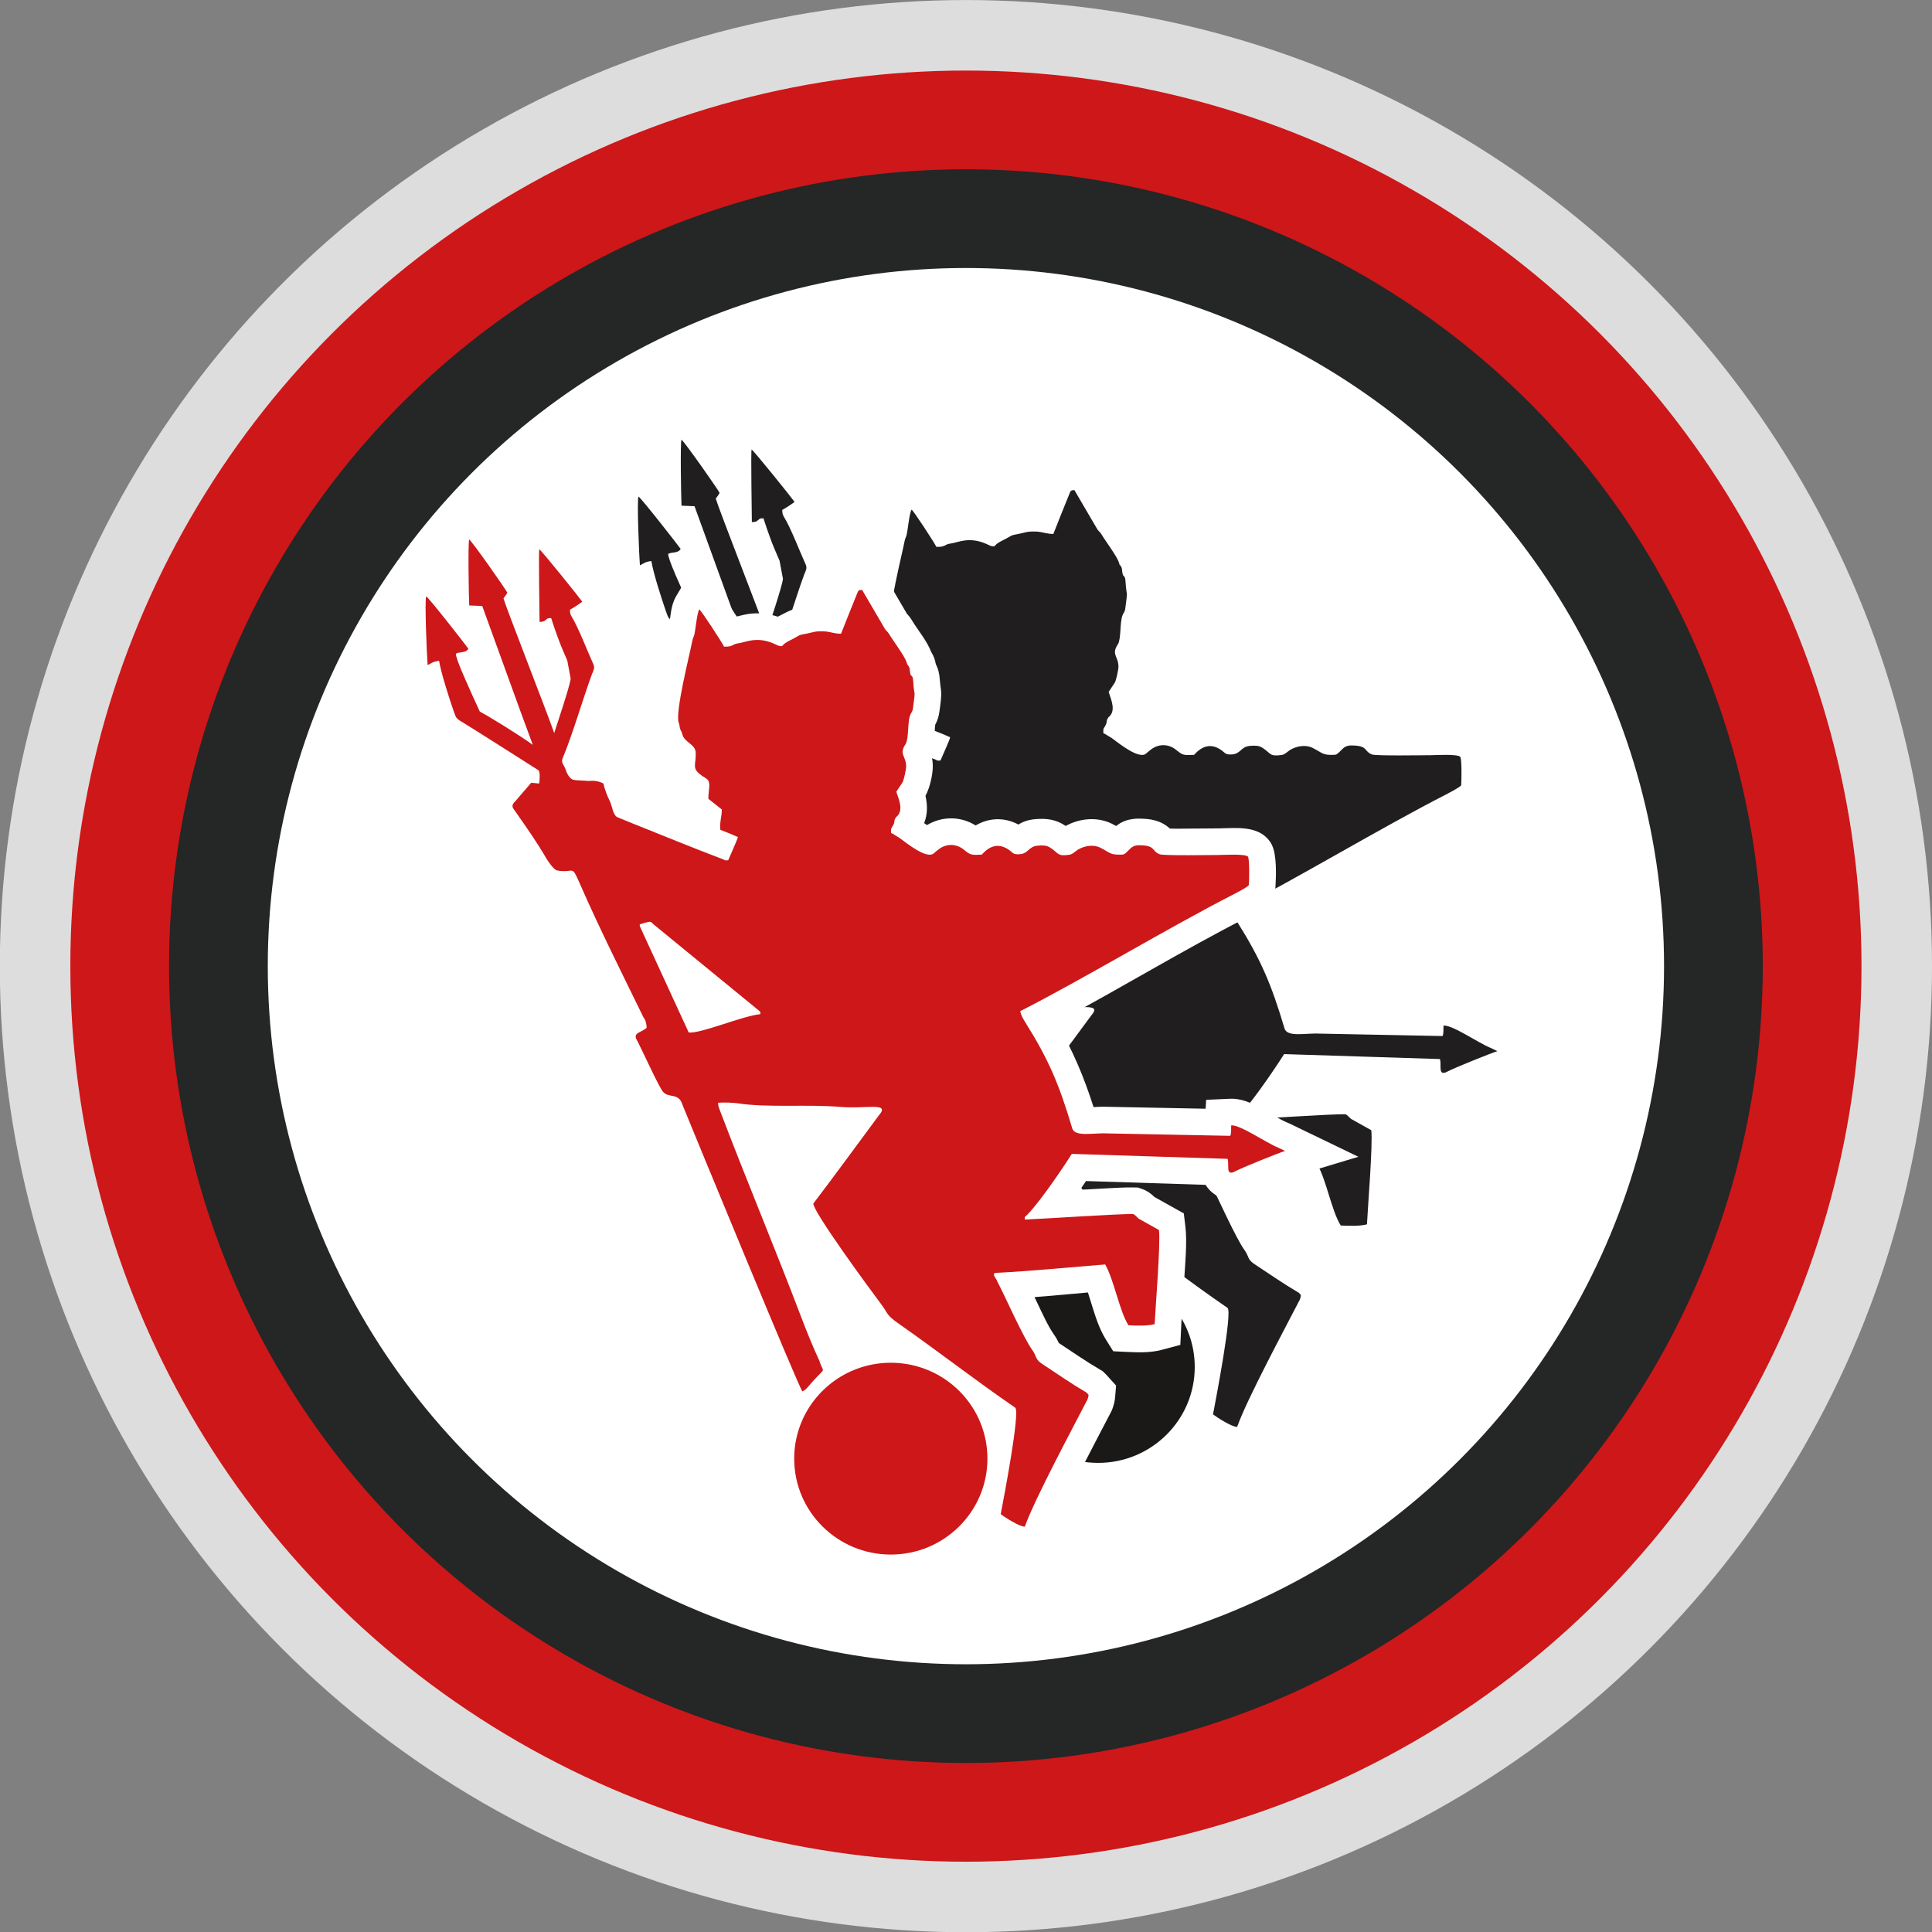
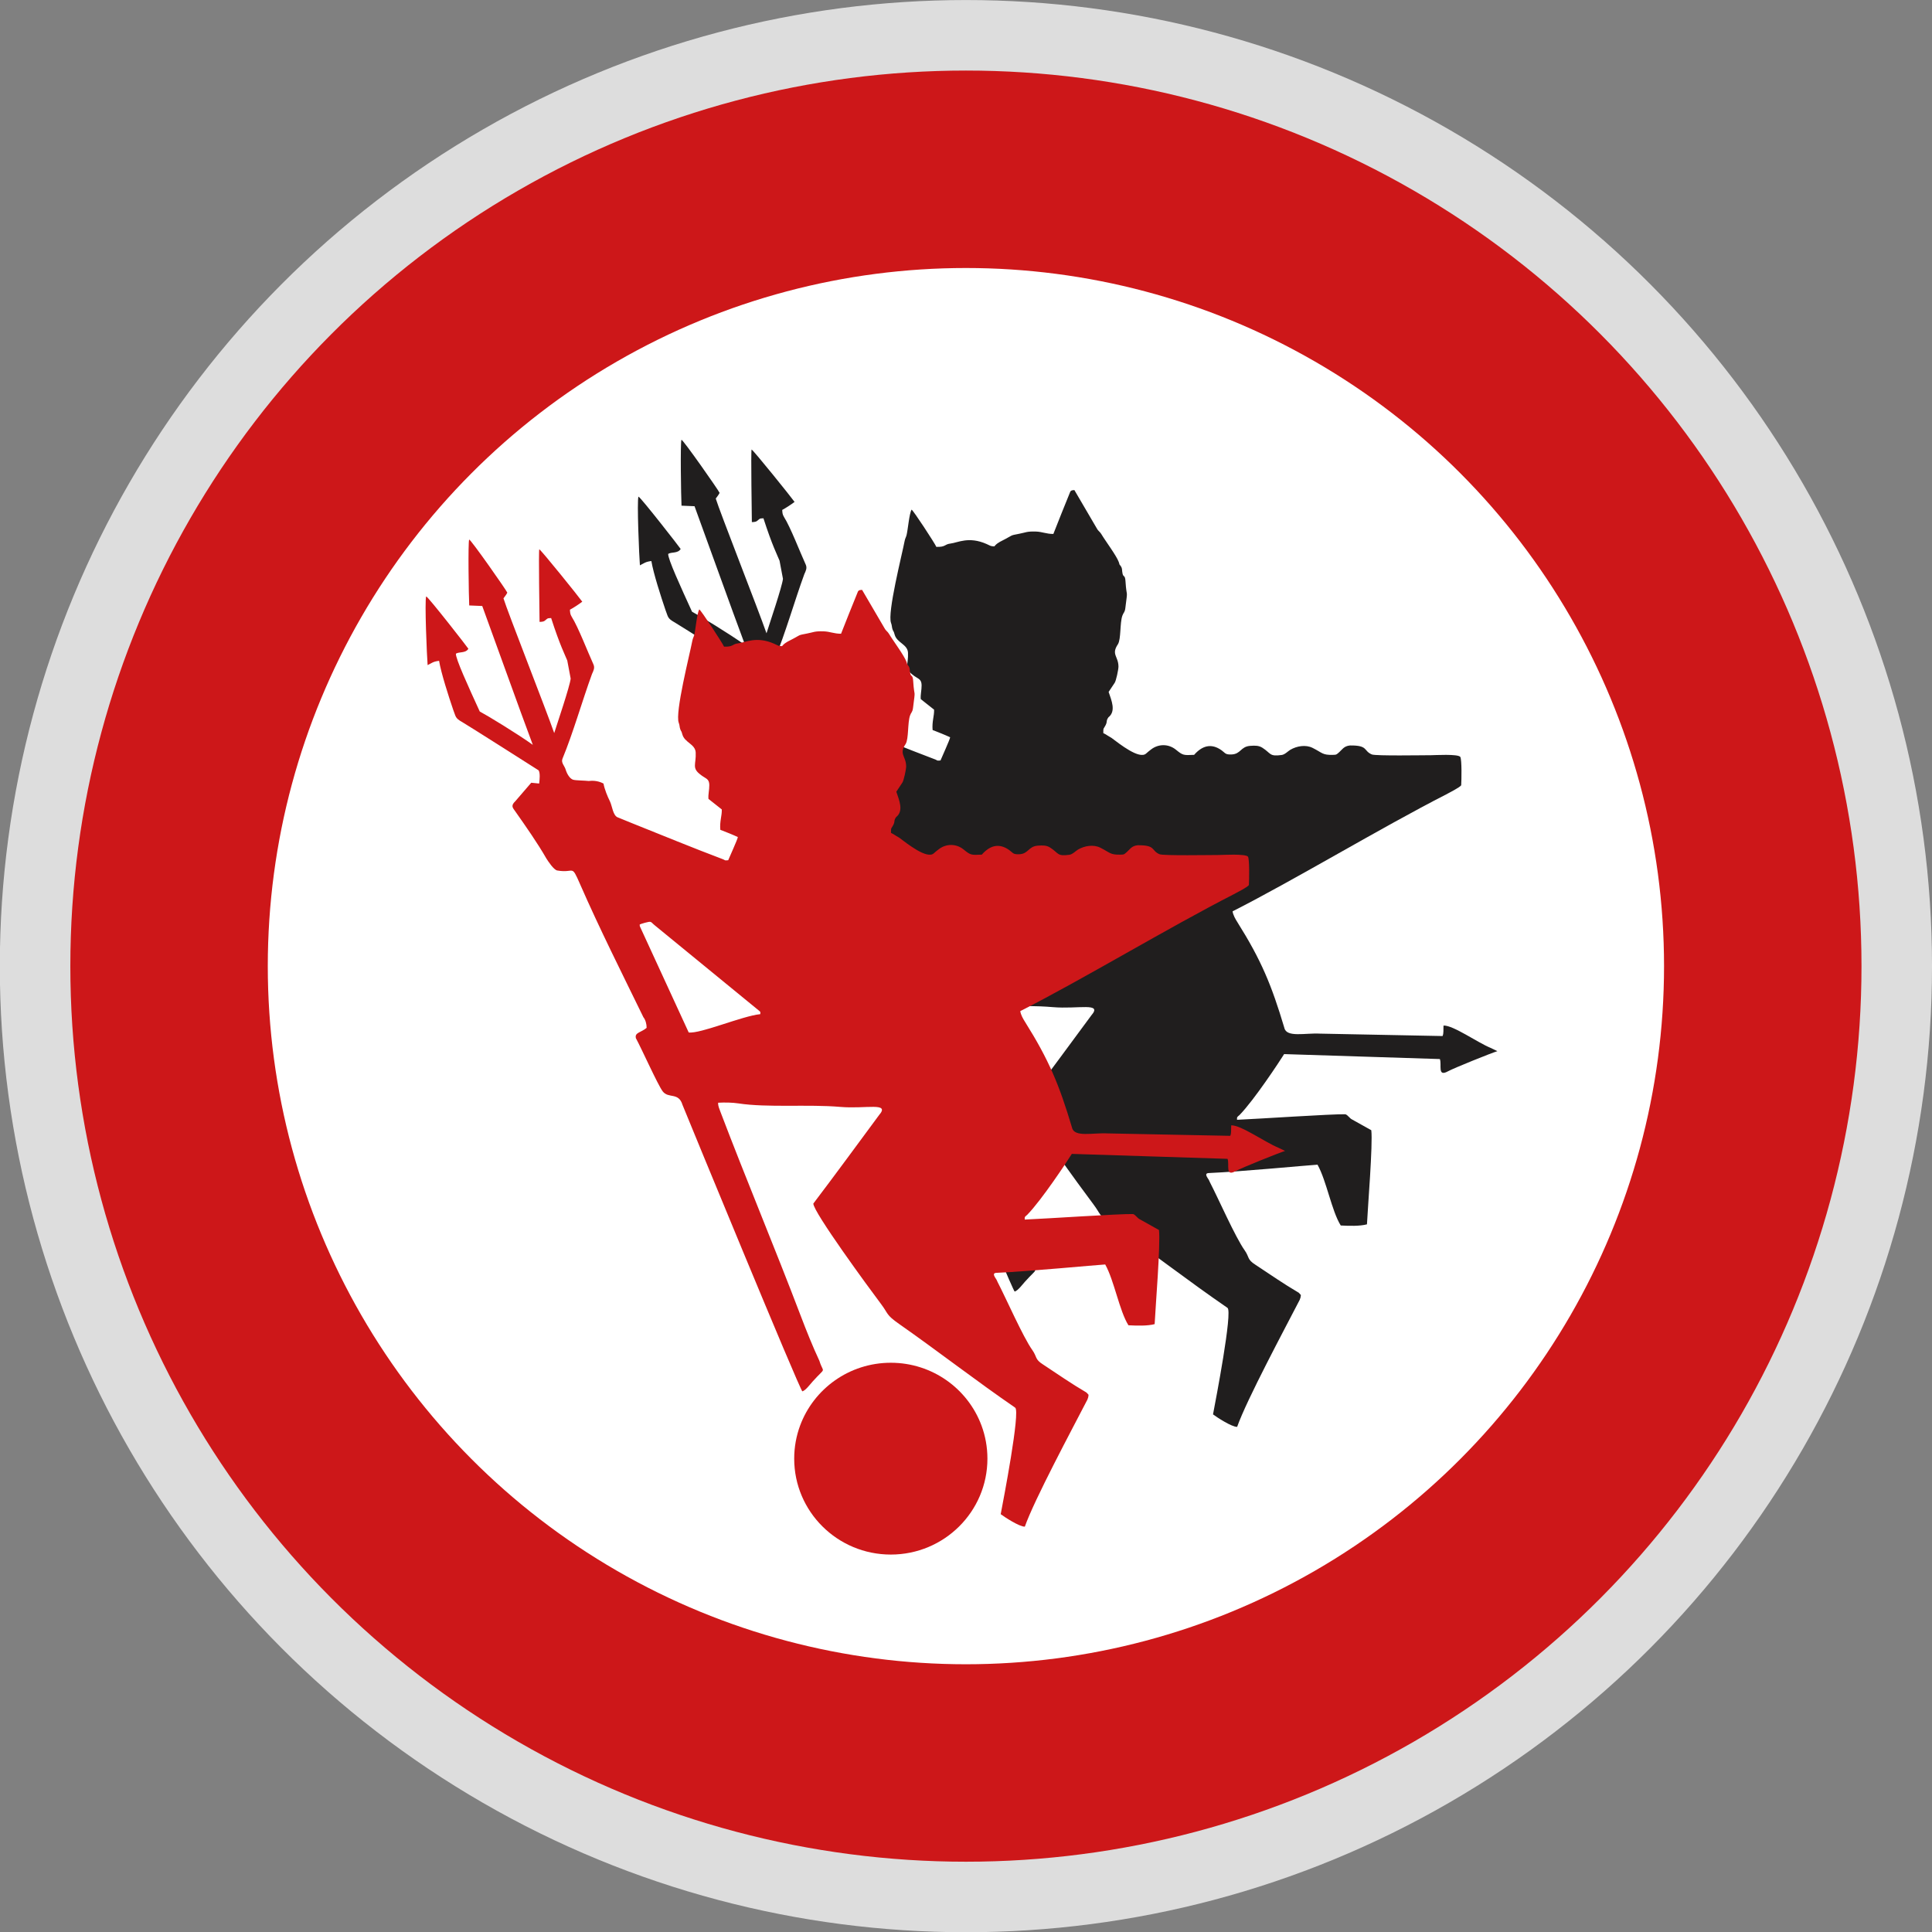
<svg xmlns="http://www.w3.org/2000/svg" xmlns:ns1="http://sodipodi.sourceforge.net/DTD/sodipodi-0.dtd" xmlns:ns2="http://www.inkscape.org/namespaces/inkscape" version="1.1" width="316.228" height="316.228" id="svg229" viewBox="0 0 600 600" ns1:docname="Logo Calcio Foggia 1920.svg" ns2:version="1.2 (dc2aeda, 2022-05-15)">
  <rect x="0" y="0" width="600" height="600" fill="#808080" stroke="none" />
  <defs id="defs233" />
  <ns1:namedview id="namedview231" pagecolor="#ffffff" bordercolor="#000000" borderopacity="0.25" ns2:showpageshadow="2" ns2:pageopacity="0.0" ns2:pagecheckerboard="0" ns2:deskcolor="#d1d1d1" showgrid="false" ns2:zoom="0.65834034" ns2:cx="644.04378" ns2:cy="343.28748" ns2:window-width="1920" ns2:window-height="1080" ns2:window-x="0" ns2:window-y="0" ns2:window-maximized="0" ns2:current-layer="svg229" ns2:document-units="pt" />
  <g id="g4057" transform="matrix(1.168,0,0,1.168,559.885,-113.34)" style="stroke-width:0.856">
    <ellipse style="fill:#dddddd;fill-opacity:1;stroke-width:0.321;stroke-linecap:square" id="ellipse2549" cx="-222.527" cy="353.923" rx="256.875" ry="256.875" />
    <ellipse style="fill:#cd1719;fill-opacity:1;stroke-width:0.321;stroke-linecap:square" id="path540" cx="-222.527" cy="353.923" rx="238.125" ry="238.125" />
-     <ellipse style="fill:#252626;fill-opacity:1;stroke-width:0.321;stroke-linecap:square" id="ellipse4049" cx="-222.527" cy="353.923" rx="211.875" ry="211.875" />
    <ellipse style="fill:#ffffff;fill-opacity:1;stroke-width:0.321;stroke-linecap:square" id="ellipse4051" cx="-222.527" cy="353.923" rx="185.625" ry="185.625" />
  </g>
  <g id="g4764" transform="matrix(1.168,0,0,1.168,-48.014,-191.704)" style="stroke-width:0.856">
    <g id="g4061" style="stroke-width:0.856">
      <path d="m 271.541,383.539 27.796,22.756 c 0.371,0.36 0.457,0.207 0.37,0.957 -4.692,0.443 -15.975,5.281 -19.029,4.865 -0.059,-0.031 -12.001,-26.174 -12.831,-27.88 -0.157,-0.322 -0.195,-0.328 -0.194,-0.831 0.312,-0.178 2.452,-0.802 2.803,-0.703 0.447,0.127 0.396,0.263 1.084,0.835 z m -4.927,30.059 c 1.607,2.961 5.806,12.376 7.136,14.16 1.518,2.036 4.241,0.15 5.278,3.612 1.919,4.726 31.033,75.482 31.872,76.179 0.897,-0.287 2.007,-1.815 2.714,-2.602 3.749,-4.178 2.914,-1.933 1.821,-5.501 -1.821,-3.905 -3.447,-7.972 -5.007,-12.07 -6.919,-18.185 -14.415,-36.027 -21.336,-54.217 -0.277,-0.81 -0.624,-1.426 -0.591,-2.358 1.752,-0.101 3.844,-0.057 5.356,0.176 7.735,1.191 18.59,0.194 27.129,0.937 6.754,0.589 13.372,-1.345 10.303,2.183 -5.804,7.853 -11.577,15.744 -17.472,23.515 -0.04,2.217 14.838,22.518 17.996,26.703 2.037,2.702 1.235,2.805 4.827,5.322 10.386,7.275 20.445,15.104 30.837,22.238 1.442,0.93 -3.165,24.761 -3.841,28.326 0.946,0.721 4.989,3.371 6.414,3.317 2.543,-7.222 12.582,-25.924 16.636,-33.777 0.22,-0.618 0.254,-0.602 0.312,-1.273 l -0.463,-0.511 -0.113,-0.109 c -4.159,-2.441 -7.518,-4.805 -11.531,-7.446 -2.229,-1.401 -1.549,-2.006 -2.848,-3.832 -2.499,-3.517 -7.026,-13.859 -9.261,-18.143 -0.112,-0.234 -0.105,-0.295 -0.282,-0.605 -0.281,-0.491 -1.347,-1.729 -0.009,-1.787 8.347,-0.361 26.209,-2.063 28.93,-2.227 2.413,4.317 3.754,12.307 6.177,16.17 2.247,0.107 5.005,0.212 6.968,-0.308 0.194,-4.154 1.597,-21.334 1.153,-25.023 l -5.047,-2.821 c -0.696,-0.298 -1.132,-1.181 -1.833,-1.425 -3.639,-0.086 -22.813,1.216 -28.82,1.47 -0.065,-0.807 0.136,-0.785 0.573,-1.186 l 0.118,-0.104 c 3.865,-3.972 10.629,-14.231 11.832,-16.174 l 41.407,1.317 c 0.58,1.478 -0.73,4.848 2.139,3.265 1.532,-0.845 11.561,-4.885 13.156,-5.364 l -1.803,-0.87 c -3.493,-1.42 -9.966,-6.054 -12.519,-5.939 -0.068,1.021 0.085,2.041 -0.253,2.79 l -32.6,-0.643 c -3.916,-0.213 -8.882,1.107 -9.468,-1.528 -3.419,-11.441 -6.134,-17.982 -12.485,-28.102 -0.57,-0.908 -1.12,-1.855 -1.283,-2.885 16.385,-8.311 39.497,-22.254 56.789,-31.088 0.693,-0.383 3.799,-1.941 4.001,-2.457 0.081,-1.371 0.193,-6.648 -0.232,-7.51 -0.586,-0.846 -6.883,-0.459 -7.748,-0.459 -2.145,0 -14.779,0.223 -15.78,-0.202 -2.312,-0.981 -0.885,-2.441 -5.805,-2.388 -1.686,0.154 -2.1,1.159 -3.14,2.022 -0.538,0.446 -0.529,0.45 -1.377,0.475 -2.861,0.084 -2.798,-0.539 -5.438,-1.856 -1.808,-0.902 -4.187,-0.51 -5.928,0.514 -0.596,0.351 -1.421,1.255 -2.261,1.374 -3.36,0.476 -2.809,-0.429 -5.155,-1.922 -0.908,-0.578 -1.872,-0.614 -3.269,-0.501 -2.558,0.206 -2.443,2.195 -4.95,2.287 -1.683,0.062 -1.606,-0.366 -2.617,-1.095 -2.8,-2.018 -5.241,-1.17 -7.314,1.196 -2.874,0.145 -3.003,0.124 -4.83,-1.36 -2.02,-1.64 -4.697,-1.558 -6.611,-0.078 -0.412,0.318 -0.954,0.736 -1.305,1.07 -1.78,1.69 -7.048,-2.513 -9.223,-4.14 l -0.955,-0.568 c -0.532,-0.347 -0.657,-0.429 -1.224,-0.705 -0.04,-1.545 0.143,-1.129 0.63,-2.14 0.514,-1.065 0.035,-1.051 0.725,-2.048 2.1,-1.654 0.806,-4.52 0.061,-6.763 l 1.594,-2.395 c 0.39,-0.516 1.025,-3.585 1.022,-4.322 -0.01,-2.792 -2.01,-3.216 -0.129,-5.984 0.838,-1.421 0.474,-5.565 1.159,-7.554 0.305,-0.885 0.643,-0.823 0.795,-2.013 0.724,-5.657 0.355,-2.289 0.046,-7.127 -0.115,-1.801 -0.539,-1.032 -0.774,-2.009 -0.231,-0.959 0.013,-1.405 -0.559,-2.15 -0.535,-0.697 -0.074,0.07 -0.456,-0.983 -0.619,-1.708 -3.547,-5.589 -4.668,-7.47 -0.362,-0.607 -0.852,-0.827 -1.138,-1.413 l -5.996,-10.247 c -0.82,0.019 -1.072,0.2 -1.258,0.835 -1.455,3.625 -2.925,7.182 -4.332,10.831 -1.898,0.007 -2.921,-0.588 -4.664,-0.64 -2.464,-0.074 -2.659,0.263 -4.342,0.574 -2.592,0.478 -1.819,0.408 -3.74,1.399 -0.925,0.477 -2.018,0.969 -2.651,1.641 l -0.296,0.33 c -1.065,-0.02 -1.123,-0.215 -2.08,-0.637 -4.719,-2.083 -7.63,-0.351 -9.567,-0.116 -1.716,0.209 -1.206,0.961 -3.772,0.885 -0.427,-0.987 -6.177,-9.777 -6.585,-9.902 -0.631,1.061 -0.965,5.237 -1.323,6.725 -0.155,0.645 -0.384,0.86 -0.525,1.606 -0.668,3.523 -4.659,19.159 -3.61,21.81 0.267,0.675 0.175,1.127 0.417,1.764 0.282,0.741 0.206,0.131 0.545,1.349 0.609,2.185 3.433,2.53 3.542,4.805 0.15,3.148 -1.131,4.098 1.313,5.901 0.124,0.093 0.249,0.198 0.374,0.286 1.031,0.751 1.915,0.819 1.931,2.447 0.013,1.369 -0.34,2.51 -0.225,3.688 l 3.544,2.806 c 0.062,1.696 -0.597,3.157 -0.392,5.418 1.625,0.626 3.073,1.191 4.659,1.921 -0.022,0.53 -2.266,5.42 -2.562,6.17 -1.08,0.059 -0.603,0.084 -1.318,-0.236 -8.182,-3.088 -16.081,-6.352 -24.298,-9.635 l -3.684,-1.501 c -1.359,-0.429 -1.544,-3.08 -2.145,-4.287 -0.656,-1.317 -1.423,-3.182 -1.714,-4.731 -1.093,-0.591 -2.442,-0.869 -3.919,-0.68 -1.059,-0.138 -3.434,-0.125 -4.15,-0.34 -0.928,-0.279 -1.666,-1.631 -1.971,-2.638 -0.31,-1.111 -1.319,-1.863 -0.858,-2.974 2.803,-6.757 5.235,-15.36 7.84,-22.495 0.396,-0.888 0.8,-1.608 0.391,-2.546 -1.479,-3.224 -4.067,-9.973 -5.775,-12.662 -0.439,-0.716 -0.435,-1.133 -0.485,-1.89 1.027,-0.551 2.351,-1.425 3.284,-2.132 -0.818,-1.184 -10.816,-13.598 -11.425,-13.936 -0.222,0.291 0.065,18.032 0.068,19.304 0.779,-0.022 1.175,-0.035 1.781,-0.634 0.535,-0.53 0.991,-0.28 1.295,-0.392 2.362,7.321 3.711,9.835 4.288,11.288 l 0.906,4.813 c -0.182,1.96 -3.588,11.987 -4.375,14.49 -2.157,-6.207 -12.48,-32.46 -13.493,-35.824 0.376,-0.538 0.708,-0.874 1.022,-1.511 -0.256,-0.67 -9.624,-14.042 -10.139,-14.124 -0.336,0.586 -0.114,15.231 0.012,17.527 l 3.462,0.144 c 0.715,1.854 10.72,29.744 13.445,36.919 -4.119,-2.961 -12.178,-7.854 -14.111,-8.87 -3.021,-6.597 -6.478,-14.142 -6.335,-15.373 0.876,-0.559 2.565,-0.069 3.314,-1.304 -0.054,-0.188 -10.642,-13.772 -11.221,-13.925 -0.445,1.107 0.191,16.09 0.384,18.271 1.185,-0.581 1.442,-0.942 3.047,-1.14 0.533,3.253 2.559,9.512 3.757,13.029 0.733,1.804 0.425,2.17 2.462,3.3 1.086,0.602 20.239,12.775 20.253,12.798 0.442,0.744 0.266,2.423 0.139,3.503 l -2.106,-0.213 -4.285,4.968 -0.316,0.33 c -0.779,0.983 -0.241,1.459 0.378,2.343 2.754,3.924 5.914,8.422 8.254,12.513 0.495,0.783 1.965,3.015 2.878,3.175 4.715,0.827 3.652,-1.903 6.114,3.729 5.103,11.675 11.213,23.823 16.799,35.286 0.565,0.702 0.861,1.799 0.859,2.819 -1.433,1.254 -3.207,1.22 -2.867,2.701 z" style="fill:#201e1e;fill-rule:evenodd;stroke-width:0.856" id="path188" />
-       <path d="m 357.218,518.826 c -3.602,-9.763 -13.045,-16.73 -24.128,-16.73 -11.083,0 -20.526,6.967 -24.128,16.73 -1.009,2.735 -1.56,5.689 -1.56,8.77 0,14.083 11.501,25.5 25.688,25.5 14.187,0 25.688,-11.417 25.688,-25.5 0,-3.082 -0.551,-6.036 -1.56,-8.77 z" style="fill:#1b1918;fill-rule:evenodd;stroke-width:0.856" id="path190" />
+       <path d="m 357.218,518.826 z" style="fill:#1b1918;fill-rule:evenodd;stroke-width:0.856" id="path190" />
    </g>
-     <path d="m 236.999,328.05 c 1.244,-0.279 2.32,-0.615 3.723,-0.756 2.483,-0.251 4.881,0.044 7.201,0.802 0.265,-0.138 0.535,-0.277 0.812,-0.42 2.327,-1.201 2.94,-1.561 5.704,-2.071 2.212,-0.408 3.311,-0.753 5.729,-0.691 0.743,-1.844 1.492,-3.685 2.234,-5.529 1.185,-3.43 4.091,-5.408 7.755,-5.494 l 4.174,-0.098 7.892,13.487 c 0.498,0.534 0.92,1.054 1.321,1.727 1.655,2.775 4.022,5.464 5.177,8.506 0.668,1.047 1.013,2.055 1.214,3.228 0.649,1.208 0.956,2.558 1.051,4.056 0.067,1.05 0.221,1.875 0.331,2.88 0.191,1.751 -0.196,3.849 -0.42,5.599 -0.173,1.354 -0.513,2.428 -1.124,3.558 -0.068,0.484 -0.088,1.062 -0.117,1.5 -0.14,2.084 -0.27,4.142 -1.065,6.06 0.337,1.083 0.534,2.1 0.539,3.508 0.008,2.161 -0.779,5.703 -1.948,7.826 0.581,2.523 0.556,5.027 -0.357,7.255 0.255,0.182 0.51,0.359 0.761,0.525 3.999,-2.415 8.974,-2.381 12.938,0.097 3.492,-2.049 7.538,-2.267 11.375,-0.244 1.303,-0.807 2.65,-1.282 4.572,-1.438 2.787,-0.225 5.237,0.055 7.644,1.587 0.12,0.076 0.236,0.153 0.349,0.23 3.746,-2.073 8.461,-2.5 12.353,-0.558 0.363,0.181 0.711,0.375 1.053,0.571 1.371,-1.067 2.754,-1.714 5.094,-1.928 l 0.283,-0.026 0.284,-0.003 c 3.571,-0.038 6.188,0.457 8.665,2.639 1.718,0.074 3.649,0.011 5.215,0.008 2.594,-0.006 5.19,-0.058 7.742,-0.057 4.567,-0.073 10.588,-0.861 13.615,3.511 l 0.297,0.429 0.231,0.468 c 1.306,2.644 1.133,8.005 0.953,11.064 l -0.066,1.123 -0.41,1.047 c -1.274,3.25 -4.382,4.534 -7.172,6.074 l -0.1,0.056 -0.102,0.052 c -17.064,8.718 -33.46,18.787 -50.388,27.765 4.336,7.457 7.216,14.233 9.867,22.525 0.385,-0.027 0.746,-0.054 1.043,-0.066 0.983,-0.043 1.967,-0.061 2.95,-0.013 l 25.796,0.509 0.159,-2.368 6.329,-0.285 c 5.61,-0.252 10.643,4.477 15.506,6.453 l 0.209,0.085 18.428,8.896 -17.44,5.234 c -1.962,0.624 -4.119,1.568 -6.038,2.347 -1.845,0.749 -4.053,1.566 -5.758,2.442 -3.063,1.69 -6.642,1.9 -9.504,-0.429 -0.86,-0.7 -1.458,-1.405 -1.879,-2.137 l -31.805,-1.012 c -0.521,0.779 -1.051,1.556 -1.585,2.327 2.65,-0.154 5.301,-0.304 7.953,-0.433 2.065,-0.101 4.25,-0.242 6.315,-0.194 l 1.114,0.026 1.053,0.367 c 1.443,0.503 2.353,1.199 3.366,2.159 l 7.784,4.351 0.431,3.58 c 0.48,3.989 -0.069,9.839 -0.318,13.916 -0.25,4.087 -0.602,8.2 -0.792,12.285 l -0.242,5.187 -5.019,1.332 c -2.919,0.774 -6.123,0.68 -9.123,0.537 l -3.699,-0.177 -1.967,-3.137 c -1.881,-2.998 -2.985,-6.778 -4.034,-10.149 -0.223,-0.715 -0.463,-1.522 -0.727,-2.346 -3.752,0.314 -7.522,0.696 -11.25,0.996 -0.983,0.079 -1.968,0.159 -2.954,0.236 0.28,0.592 0.562,1.182 0.845,1.77 1.197,2.482 2.767,5.995 4.344,8.214 0.552,0.777 0.92,1.46 1.281,2.225 3.616,2.386 7.169,4.852 10.909,7.047 l 0.715,0.419 0.896,0.858 2.703,2.988 -0.265,3.075 c -0.101,1.167 -0.308,1.951 -0.697,3.041 l -0.16,0.45 -0.219,0.424 c -2.783,5.391 -5.63,10.746 -8.388,16.15 -1.652,3.236 -3.285,6.487 -4.841,9.77 -1.058,2.233 -2.199,4.628 -3.02,6.958 l -1.6,4.545 -4.815,0.183 c -3.53,0.134 -8.179,-2.629 -10.978,-4.762 l -3.483,-2.654 0.816,-4.303 c 0.864,-4.556 1.713,-9.111 2.472,-13.686 0.425,-2.56 0.831,-5.133 1.156,-7.708 0.065,-0.519 0.154,-1.156 0.229,-1.808 -9.418,-6.609 -18.533,-13.637 -27.956,-20.238 -1.887,-1.322 -3.562,-2.63 -4.888,-4.546 -0.532,-0.769 -0.963,-1.561 -1.53,-2.313 -3.185,-4.222 -6.295,-8.545 -9.342,-12.866 -2.135,-3.028 -4.263,-6.089 -6.26,-9.209 -0.597,-0.933 -1.273,-1.968 -1.889,-3.058 2.841,7.117 5.662,14.243 8.388,21.406 1.487,3.909 3.038,7.804 4.806,11.595 l 0.209,0.448 0.144,0.473 c 0.583,1.904 1.414,2.461 1.212,5.051 -0.273,3.511 -2.468,4.954 -4.535,7.258 -1.794,1.999 -3.022,3.721 -5.829,4.619 l -3.697,1.183 -2.987,-2.479 c -1.754,-1.455 -2.68,-4.018 -3.575,-6.067 -1.268,-2.903 -2.504,-5.822 -3.737,-8.741 -3.663,-8.671 -7.277,-17.365 -10.883,-26.06 -5.069,-12.218 -10.163,-24.442 -15.147,-36.696 -1.931,-0.577 -3.445,-1.409 -4.964,-3.445 -1.661,-2.228 -3.284,-5.955 -4.507,-8.507 -1.029,-2.147 -2.042,-4.42 -3.176,-6.508 l -0.462,-0.851 -0.217,-0.944 c -0.458,-1.996 -0.207,-4.069 0.796,-5.866 0.156,-0.279 0.311,-0.531 0.467,-0.76 -5.249,-10.725 -10.589,-21.422 -15.389,-32.354 -0.352,-0.041 -0.715,-0.094 -1.096,-0.161 -3.545,-0.622 -5.843,-3.52 -7.643,-6.368 l -0.084,-0.132 -0.078,-0.136 c -2.356,-4.119 -5.179,-8.078 -7.904,-11.962 -2.451,-3.494 -2.985,-7.212 -0.131,-10.815 l 0.206,-0.259 0.418,-0.437 1.364,-1.581 c -1.265,-0.792 -2.53,-1.581 -3.779,-2.371 -3.235,-2.046 -6.548,-4.252 -9.776,-6.14 -3.637,-2.017 -4.17,-3.331 -5.591,-6.831 l -0.077,-0.189 -0.066,-0.193 c -0.583,-1.711 -1.214,-3.556 -1.81,-5.44 l -4.434,2.174 -0.91,-10.283 c -0.272,-3.077 -0.34,-6.333 -0.439,-9.424 -0.094,-2.934 -0.512,-9.499 0.539,-12.114 l 2.333,-5.804 6.049,1.595 c 0.919,0.243 1.695,0.643 2.385,1.144 -10e-4,-0.146 -0.002,-0.292 -0.004,-0.438 -0.029,-3.192 -0.472,-9.755 1.099,-12.496 l 2.431,-4.24 4.827,0.766 c 3.149,0.499 4.67,2.68 6.361,4.943 1.209,1.616 2.386,3.26 3.553,4.907 0.135,0.191 0.289,0.404 0.457,0.636 0.046,-1.822 0.3,-3.583 1.532,-5.198 l 3.718,-4.87 5.356,2.975 c 2.18,1.211 6.242,6.589 7.907,8.64 1.912,2.355 4.196,4.984 5.909,7.465 l 3.853,5.581 -4.137,3.134 c 1.375,2.994 2.565,6.199 3.869,9.04 l 0.027,0.059 0.026,0.059 c 1.262,2.889 0.867,5.308 -0.303,8.02 -2.241,6.168 -4.066,12.508 -6.347,18.666 2.155,0.029 4.28,0.554 6.197,1.592 l 2.969,1.607 0.623,3.318 c 0.164,0.875 0.7,2.091 1.093,2.881 0.314,0.631 0.5,1.206 0.668,1.775 l 1.489,0.607 c 4.165,1.697 8.332,3.389 12.511,5.053 l -1.579,-1.25 -0.291,-3.001 c -0.071,-0.733 -0.038,-1.377 0.018,-1.993 -1.745,-1.478 -2.998,-3.309 -3.461,-5.636 -0.276,-1.389 -0.151,-2.331 -0.049,-3.306 -1.439,-1.294 -2.466,-2.406 -3.166,-4.804 -0.143,-0.29 -0.272,-0.589 -0.391,-0.902 -0.287,-0.754 -0.429,-1.413 -0.556,-2.172 -1.775,-5.83 2.262,-19.183 3.409,-25.24 0.149,-0.785 0.361,-1.433 0.641,-2.148 0.603,-2.881 0.48,-5.798 2.08,-8.488 l 2.845,-4.779 5.318,1.627 c 3.344,1.023 5.495,5.02 7.305,7.771 0.181,0.276 0.379,0.572 0.586,0.881 z m 13.407,157.41 c -0.088,-0.483 -0.133,-0.965 -0.124,-1.443 l 0.042,-2.312 1.398,-1.843 c 3.635,-4.792 7.219,-9.623 10.791,-14.462 -6.673,-0.439 -13.483,0.058 -20.187,-0.293 2.654,6.8 5.369,13.576 8.08,20.353 z m -21.547,-54.958 -1.06,-0.868 c 0.16,0.351 0.32,0.702 0.482,1.051 0.193,-0.06 0.386,-0.122 0.579,-0.183 z" style="fill:#ffffff;fill-rule:evenodd;stroke-width:0.856" id="path192" />
    <g id="g4755" style="stroke-width:0.856">
      <path d="m 215.09,410.072 27.796,22.757 c 0.371,0.36 0.457,0.207 0.37,0.957 -4.692,0.443 -15.975,5.281 -19.028,4.865 -0.059,-0.031 -12.001,-26.174 -12.831,-27.88 -0.157,-0.322 -0.195,-0.328 -0.194,-0.831 0.312,-0.178 2.452,-0.802 2.803,-0.703 0.447,0.126 0.396,0.262 1.084,0.835 z m -4.927,30.059 c 1.607,2.961 5.806,12.376 7.136,14.16 1.518,2.036 4.241,0.15 5.278,3.612 1.919,4.726 31.032,75.482 31.872,76.179 0.897,-0.287 2.007,-1.815 2.714,-2.603 3.749,-4.178 2.914,-1.933 1.821,-5.501 -1.821,-3.905 -3.447,-7.972 -5.007,-12.07 -6.919,-18.185 -14.415,-36.027 -21.336,-54.217 -0.277,-0.81 -0.624,-1.426 -0.591,-2.358 1.752,-0.101 3.844,-0.057 5.356,0.176 7.735,1.191 18.59,0.194 27.129,0.937 6.754,0.589 13.372,-1.345 10.303,2.183 -5.804,7.853 -11.577,15.744 -17.472,23.515 -0.04,2.217 14.838,22.518 17.996,26.703 2.037,2.702 1.235,2.805 4.827,5.322 10.386,7.275 20.445,15.104 30.837,22.238 1.442,0.93 -3.165,24.761 -3.841,28.326 0.946,0.721 4.989,3.371 6.414,3.317 2.543,-7.222 12.582,-25.924 16.636,-33.777 0.22,-0.618 0.254,-0.602 0.312,-1.273 l -0.463,-0.511 -0.113,-0.109 c -4.159,-2.441 -7.518,-4.805 -11.531,-7.446 -2.229,-1.401 -1.549,-2.006 -2.848,-3.832 -2.499,-3.517 -7.026,-13.859 -9.261,-18.143 -0.112,-0.234 -0.105,-0.295 -0.282,-0.605 -0.281,-0.491 -1.347,-1.729 -0.009,-1.787 8.347,-0.361 26.209,-2.063 28.93,-2.227 2.413,4.317 3.754,12.307 6.177,16.17 2.246,0.107 5.005,0.212 6.968,-0.308 0.194,-4.154 1.597,-21.334 1.153,-25.023 l -5.047,-2.821 c -0.696,-0.298 -1.132,-1.181 -1.833,-1.425 -3.639,-0.086 -22.813,1.216 -28.82,1.47 -0.065,-0.807 0.136,-0.785 0.573,-1.186 l 0.118,-0.104 c 3.864,-3.972 10.629,-14.231 11.832,-16.174 l 41.407,1.317 c 0.58,1.478 -0.73,4.848 2.139,3.265 1.532,-0.845 11.561,-4.885 13.156,-5.364 l -1.803,-0.87 c -3.493,-1.42 -9.966,-6.054 -12.519,-5.939 -0.068,1.021 0.085,2.041 -0.253,2.79 l -32.6,-0.643 c -3.916,-0.213 -8.882,1.107 -9.468,-1.528 -3.419,-11.441 -6.134,-17.982 -12.485,-28.102 -0.57,-0.908 -1.12,-1.855 -1.283,-2.885 16.385,-8.311 39.496,-22.254 56.789,-31.088 0.693,-0.383 3.799,-1.941 4.001,-2.457 0.081,-1.371 0.193,-6.648 -0.232,-7.51 -0.586,-0.846 -6.883,-0.459 -7.748,-0.459 -2.145,0 -14.779,0.223 -15.78,-0.202 -2.312,-0.981 -0.885,-2.441 -5.805,-2.388 -1.686,0.154 -2.1,1.159 -3.14,2.022 -0.538,0.446 -0.529,0.45 -1.377,0.475 -2.86,0.084 -2.798,-0.539 -5.438,-1.856 -1.808,-0.902 -4.187,-0.51 -5.928,0.514 -0.596,0.351 -1.421,1.255 -2.261,1.374 -3.36,0.476 -2.809,-0.429 -5.155,-1.922 -0.908,-0.578 -1.872,-0.614 -3.269,-0.501 -2.558,0.206 -2.443,2.195 -4.95,2.287 -1.683,0.062 -1.606,-0.366 -2.617,-1.095 -2.8,-2.018 -5.241,-1.17 -7.314,1.196 -2.874,0.145 -3.003,0.124 -4.83,-1.36 -2.02,-1.64 -4.697,-1.558 -6.611,-0.078 -0.412,0.318 -0.954,0.736 -1.305,1.07 -1.78,1.69 -7.048,-2.513 -9.223,-4.14 l -0.955,-0.568 c -0.532,-0.347 -0.657,-0.429 -1.223,-0.705 -0.04,-1.546 0.143,-1.129 0.63,-2.14 0.514,-1.065 0.035,-1.051 0.725,-2.048 2.1,-1.654 0.806,-4.52 0.061,-6.763 l 1.594,-2.395 c 0.39,-0.516 1.025,-3.585 1.022,-4.322 -0.01,-2.792 -2.01,-3.216 -0.129,-5.984 0.838,-1.421 0.474,-5.565 1.159,-7.554 0.306,-0.885 0.643,-0.824 0.795,-2.014 0.724,-5.657 0.355,-2.289 0.046,-7.127 -0.115,-1.801 -0.539,-1.032 -0.774,-2.009 -0.231,-0.959 0.013,-1.405 -0.559,-2.15 -0.535,-0.697 -0.074,0.07 -0.456,-0.983 -0.619,-1.708 -3.547,-5.589 -4.668,-7.47 -0.362,-0.607 -0.852,-0.827 -1.137,-1.413 l -5.996,-10.247 c -0.82,0.019 -1.072,0.2 -1.258,0.835 -1.455,3.625 -2.925,7.183 -4.332,10.831 -1.898,0.007 -2.921,-0.588 -4.664,-0.64 -2.464,-0.074 -2.659,0.263 -4.342,0.574 -2.592,0.478 -1.819,0.408 -3.739,1.399 -0.925,0.477 -2.018,0.969 -2.651,1.641 l -0.296,0.33 c -1.065,-0.019 -1.123,-0.215 -2.08,-0.637 -4.718,-2.083 -7.63,-0.351 -9.567,-0.116 -1.716,0.209 -1.206,0.961 -3.772,0.886 -0.427,-0.987 -6.177,-9.777 -6.585,-9.902 -0.632,1.061 -0.965,5.237 -1.323,6.725 -0.155,0.645 -0.384,0.86 -0.525,1.606 -0.668,3.523 -4.659,19.159 -3.61,21.81 0.267,0.675 0.175,1.126 0.417,1.763 0.282,0.741 0.206,0.131 0.545,1.349 0.609,2.185 3.433,2.53 3.542,4.805 0.15,3.148 -1.131,4.098 1.313,5.901 0.124,0.093 0.249,0.198 0.374,0.286 1.031,0.751 1.915,0.819 1.931,2.447 0.013,1.369 -0.34,2.51 -0.225,3.688 l 3.544,2.806 c 0.062,1.696 -0.597,3.157 -0.392,5.418 1.625,0.626 3.073,1.191 4.659,1.921 -0.022,0.53 -2.266,5.42 -2.562,6.17 -1.08,0.059 -0.603,0.084 -1.318,-0.236 -8.182,-3.088 -16.081,-6.352 -24.298,-9.635 l -3.684,-1.501 c -1.359,-0.429 -1.544,-3.08 -2.145,-4.287 -0.656,-1.317 -1.423,-3.182 -1.714,-4.731 -1.093,-0.591 -2.442,-0.869 -3.919,-0.68 -1.059,-0.138 -3.434,-0.125 -4.15,-0.34 -0.928,-0.279 -1.666,-1.631 -1.971,-2.638 -0.31,-1.111 -1.319,-1.863 -0.858,-2.974 2.803,-6.757 5.235,-15.36 7.84,-22.495 0.396,-0.888 0.8,-1.608 0.391,-2.546 -1.479,-3.224 -4.067,-9.973 -5.775,-12.662 -0.439,-0.716 -0.435,-1.133 -0.485,-1.89 1.027,-0.551 2.351,-1.425 3.284,-2.132 -0.818,-1.184 -10.816,-13.598 -11.425,-13.936 -0.222,0.291 0.065,18.032 0.068,19.304 0.779,-0.022 1.175,-0.035 1.781,-0.634 0.535,-0.53 0.991,-0.28 1.296,-0.392 2.362,7.321 3.711,9.835 4.288,11.288 l 0.906,4.813 c -0.182,1.96 -3.588,11.987 -4.374,14.49 -2.157,-6.206 -12.48,-32.46 -13.493,-35.824 0.376,-0.538 0.708,-0.874 1.022,-1.511 -0.256,-0.67 -9.624,-14.042 -10.139,-14.124 -0.336,0.586 -0.114,15.231 0.012,17.527 l 3.462,0.144 c 0.715,1.854 10.72,29.744 13.445,36.919 -4.119,-2.961 -12.178,-7.854 -14.111,-8.87 -3.021,-6.597 -6.478,-14.142 -6.335,-15.373 0.876,-0.559 2.565,-0.069 3.314,-1.304 -0.054,-0.188 -10.642,-13.772 -11.221,-13.925 -0.445,1.107 0.191,16.09 0.384,18.271 1.185,-0.581 1.442,-0.942 3.047,-1.14 0.533,3.253 2.559,9.512 3.757,13.029 0.733,1.804 0.425,2.17 2.462,3.3 1.086,0.602 20.239,12.775 20.253,12.798 0.442,0.744 0.266,2.423 0.139,3.503 l -2.106,-0.213 -4.285,4.969 -0.316,0.33 c -0.779,0.983 -0.242,1.459 0.378,2.343 2.754,3.924 5.914,8.422 8.254,12.513 0.495,0.783 1.965,3.015 2.878,3.175 4.715,0.827 3.652,-1.903 6.114,3.729 5.103,11.675 11.213,23.823 16.799,35.286 0.565,0.702 0.861,1.799 0.86,2.819 -1.433,1.254 -3.207,1.22 -2.867,2.701 z" style="fill:#cd1719;fill-opacity:1;fill-rule:evenodd;stroke-width:0.856" id="path196" />
      <path d="m 302.093,543.202 c -3.602,-9.763 -13.045,-16.73 -24.128,-16.73 -11.083,0 -20.526,6.967 -24.128,16.73 -1.009,2.735 -1.56,5.689 -1.56,8.77 0,14.083 11.501,25.5 25.688,25.5 14.187,0 25.688,-11.417 25.688,-25.5 0,-3.082 -0.551,-6.036 -1.56,-8.77 z" style="fill:#cd1719;fill-opacity:1;fill-rule:evenodd;stroke-width:0.856" id="path209" />
    </g>
  </g>
</svg>